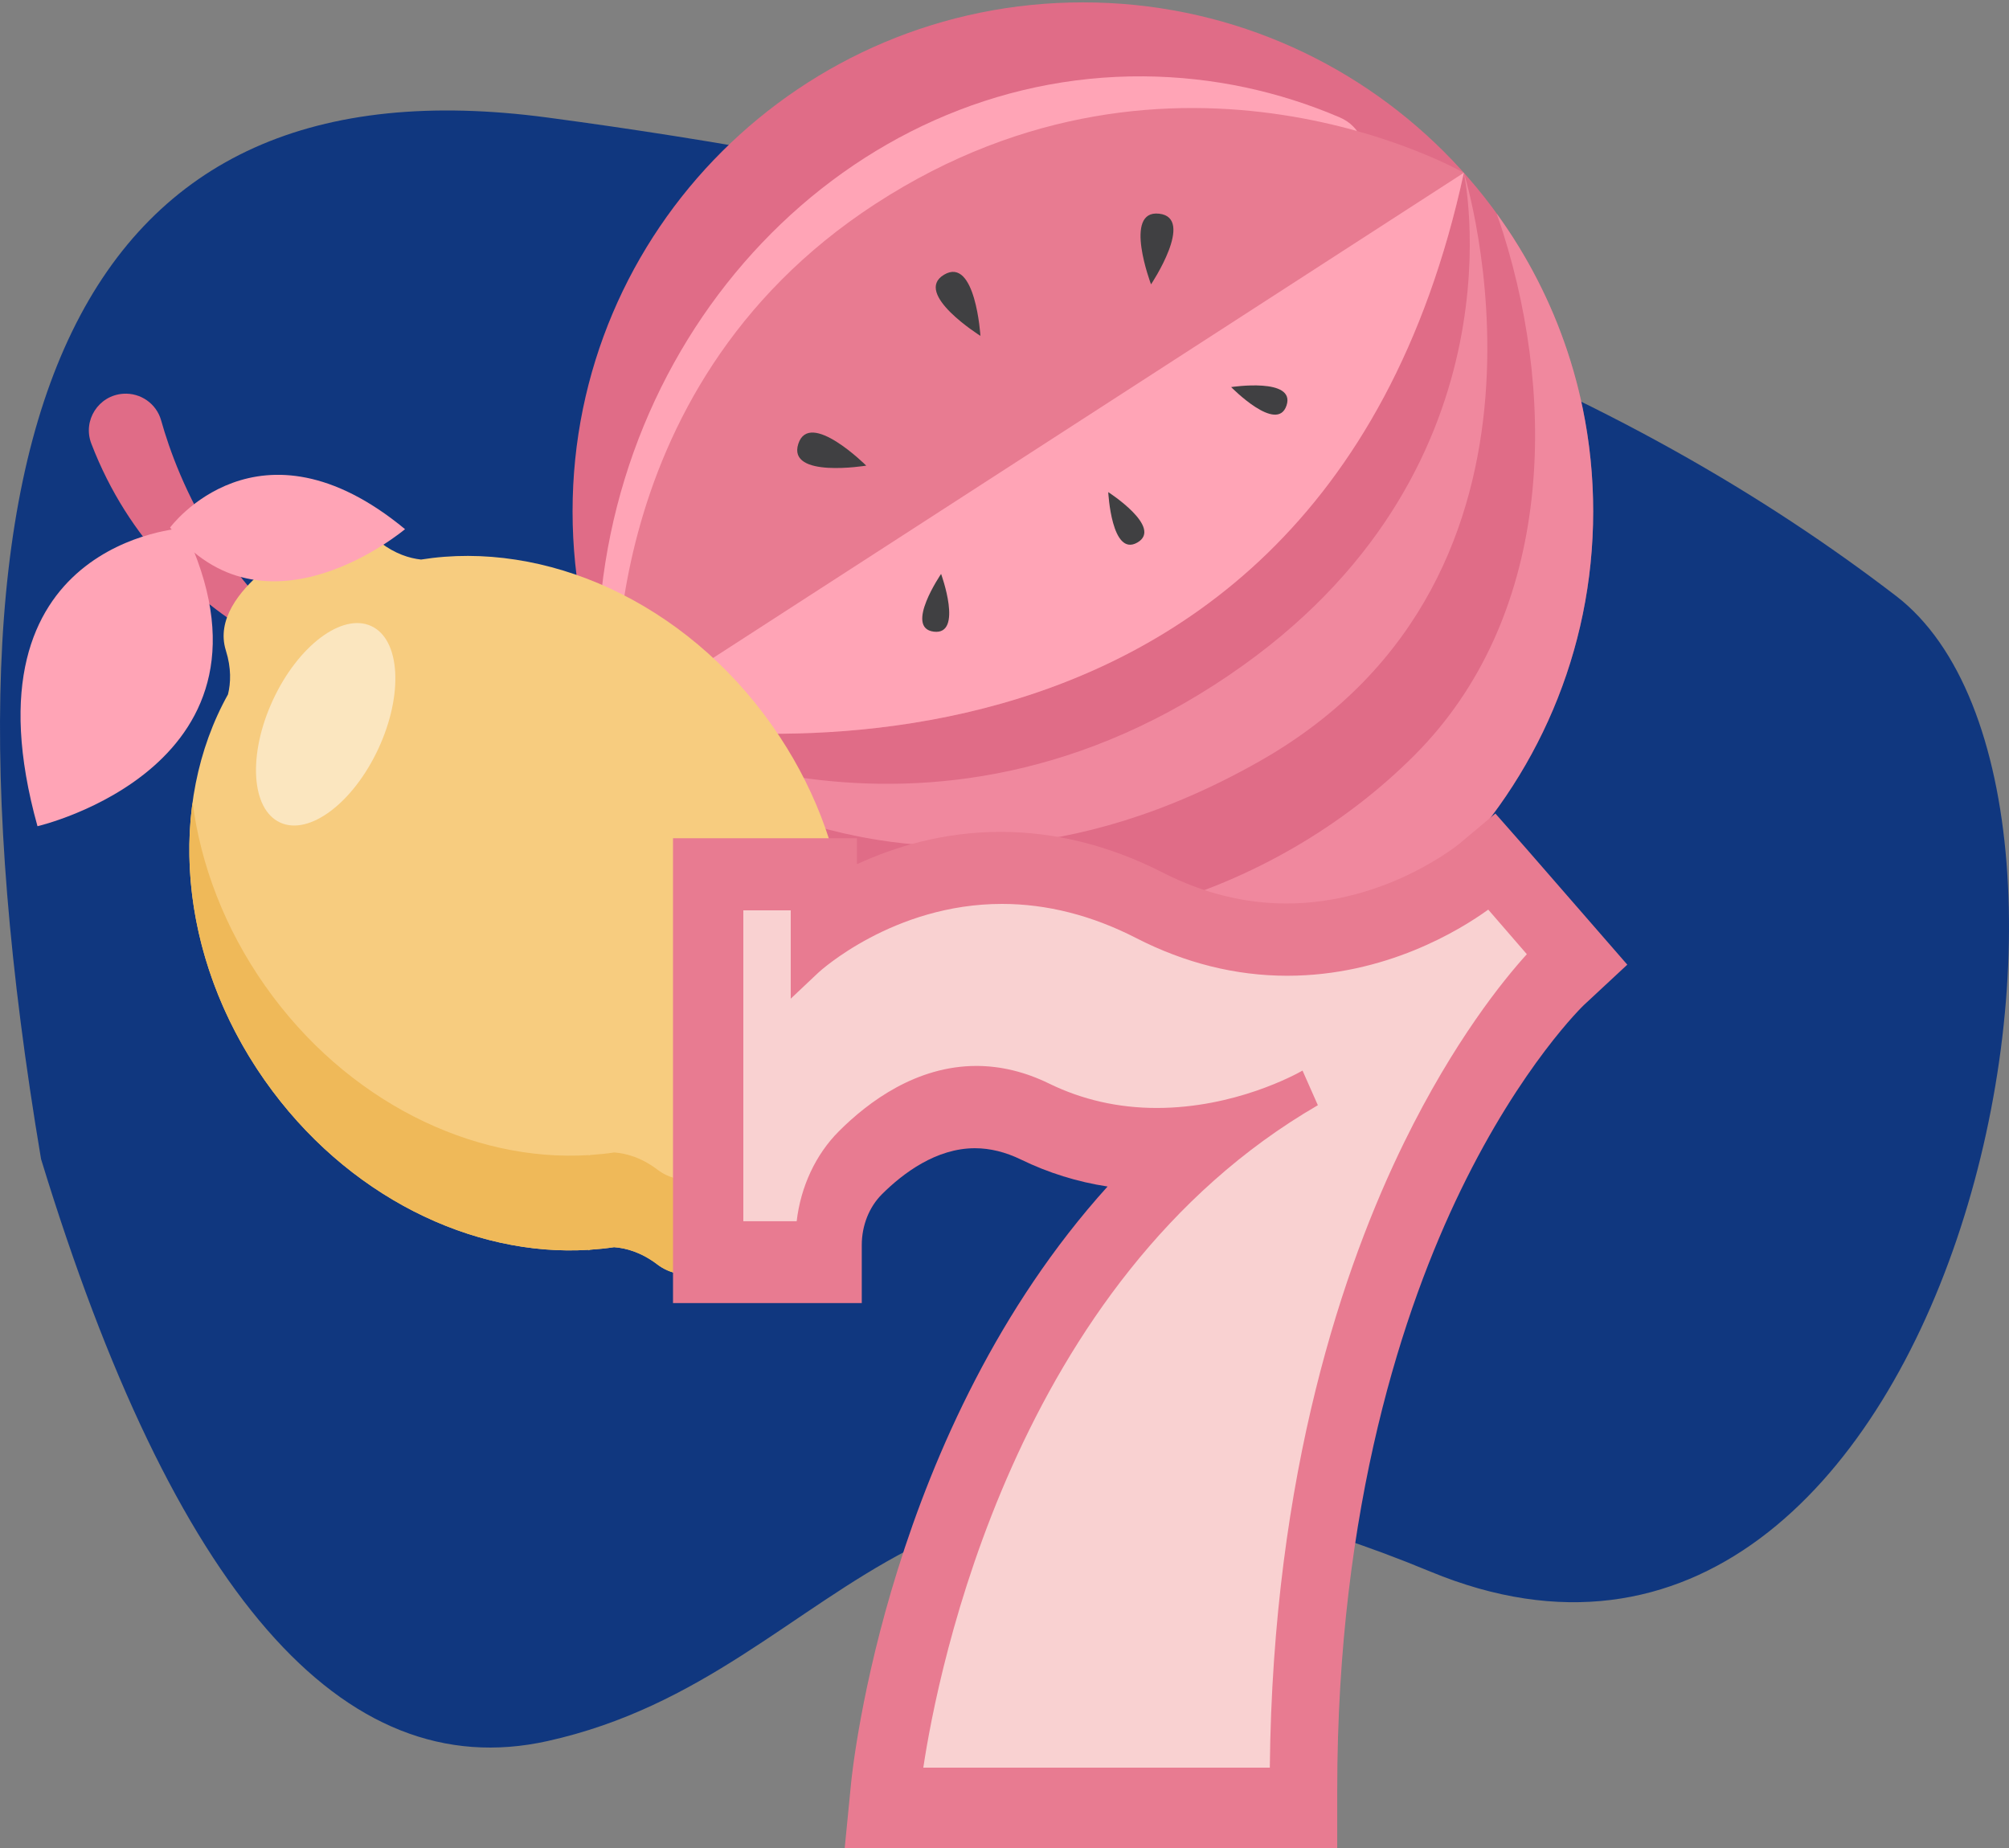
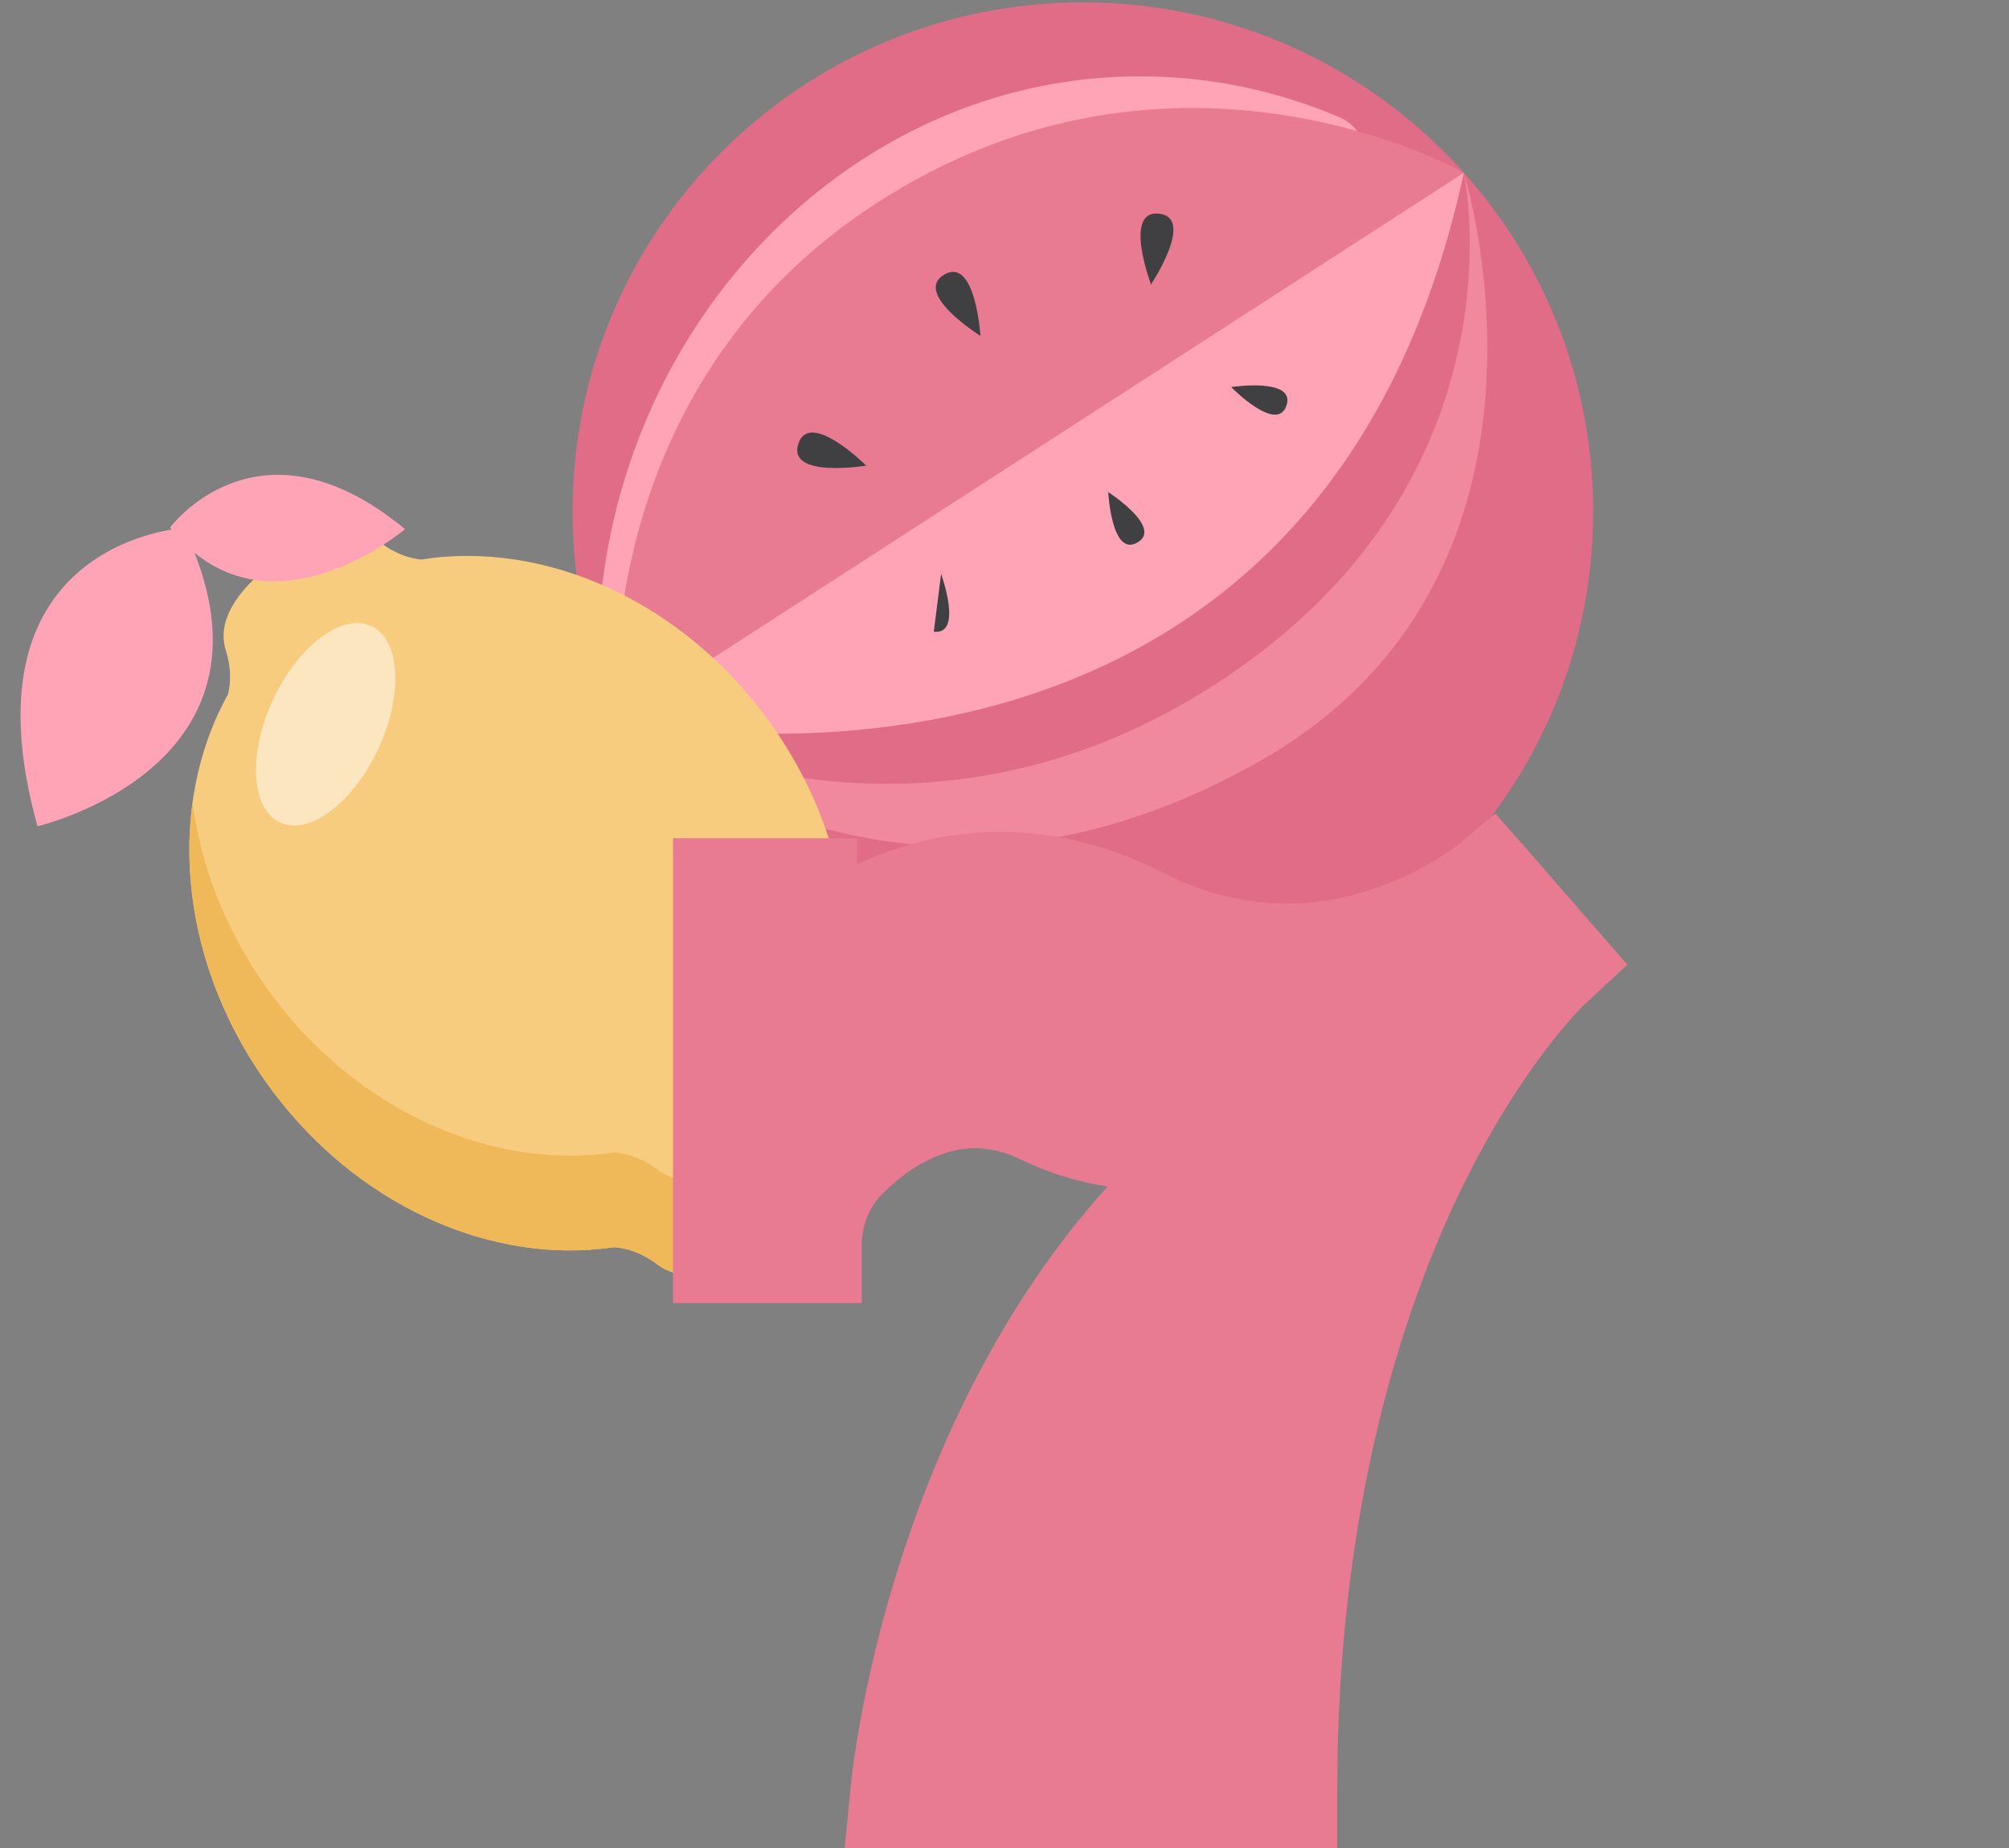
<svg xmlns="http://www.w3.org/2000/svg" width="200px" height="184px" viewBox="0 0 200 184" version="1.1">
  <rect x="0" y="0" width="200" height="184" fill="#808080" stroke="none" />
  <title>Icon/2003</title>
  <g id="icons" stroke="none" stroke-width="1" fill="none" fill-rule="evenodd">
    <g transform="translate(-1007, -620)" id="Group">
      <g transform="translate(1007, 620)" id="Icon/2003">
-         <path d="M4.087,115.404 C17.281,158.569 34.086,177.886 54.502,173.354 C85.125,166.556 90.429,134.957 142.399,156.48 C194.368,178.003 214.682,79.208 188.748,59.331 C162.814,39.454 123.928,20.973 54.502,11.703 C8.217,5.523 -8.587,40.09 4.087,115.404 Z" id="Path-3" fill="#10377F" />
        <g id="Group" transform="translate(2, 0)">
          <g id="Group-28" transform="translate(55, 0)">
            <path d="M101.605,50.92 C101.605,78.913 78.86,101.605 50.802,101.605 C22.745,101.605 0,78.913 0,50.92 C0,22.928 22.745,0.236 50.802,0.236 C78.86,0.236 101.605,22.928 101.605,50.92" id="Fill-1" fill="#E06C87" />
            <path d="M74.494,20.044 C63.309,18.792 49.06,20.419 34.512,30.651 C19.923,40.911 13.045,54.849 9.839,66.602 C8.617,71.081 2.467,70.092 2.495,65.424 C2.497,65.202 2.499,64.98 2.503,64.758 C3.025,33.029 27.449,7.369 56.867,7.602 C63.751,7.656 70.328,9.1 76.369,11.687 C80.694,13.54 79.123,20.562 74.494,20.044 Z" id="Fill-4" fill="#FFA4B6" />
            <path d="M88.73,17.203 C88.73,17.203 94.978,46.022 66.806,66.211 C34.807,89.144 4.443,71.676 4.443,71.676 C4.443,71.676 30.994,97.043 68.43,75.774 C101.226,57.142 88.73,17.203 88.73,17.203" id="Fill-6" fill="#FFA4B6" opacity="0.5" />
-             <path d="M101.605,50.92 C101.605,78.91 78.86,101.608 50.805,101.608 C30.16,101.608 12.389,89.319 4.446,71.679 C5.564,74.162 8.388,76.56 10.294,78.393 C15.265,83.17 21.154,87.045 27.632,89.459 C46.897,96.641 69.715,89.355 83.852,75.158 C97.344,61.609 98.11,40.576 92.635,23.172 C92.433,22.531 92.213,21.896 91.993,21.26 C98.041,29.599 101.605,39.846 101.605,50.92" id="Fill-8" fill="#FFA4B6" opacity="0.5" />
            <path d="M4.443,71.676 C4.443,71.676 73.652,86.762 88.73,17.203 C88.73,17.203 60.113,0.809 30.141,20.304 C1.421,38.985 4.443,71.676 4.443,71.676" id="Fill-12" fill="#E87B91" />
            <path d="M88.729,17.202 C73.652,86.763 4.446,71.679 4.446,71.679 L88.729,17.202 Z" id="Fill-14" fill="#FFA4B6" />
            <path d="M29.235,46.362 C29.235,46.362 21.357,47.66 22.472,44.196 C23.587,40.732 29.235,46.362 29.235,46.362" id="Fill-16" fill="#404042" />
            <path d="M57.588,28.313 C57.588,28.313 54.767,20.873 58.39,21.276 C62.013,21.68 57.588,28.313 57.588,28.313" id="Fill-18" fill="#404042" />
            <path d="M40.605,33.442 C40.605,33.442 33.851,29.215 36.982,27.352 C40.113,25.49 40.605,33.442 40.605,33.442" id="Fill-20" fill="#404042" />
            <path d="M65.563,38.54 C65.563,38.54 72.021,37.556 71.074,40.379 C70.128,43.202 65.563,38.54 65.563,38.54" id="Fill-22" fill="#404042" />
-             <path d="M36.688,57.144 C36.688,57.144 38.922,63.259 35.962,62.893 C33.002,62.527 36.688,57.144 36.688,57.144" id="Fill-24" fill="#404042" />
+             <path d="M36.688,57.144 C36.688,57.144 38.922,63.259 35.962,62.893 " id="Fill-24" fill="#404042" />
            <path d="M53.328,48.998 C53.328,48.998 58.812,52.523 56.232,54.016 C53.651,55.509 53.328,48.998 53.328,48.998" id="Fill-26" fill="#404042" />
          </g>
          <g id="Group-15" transform="translate(0, 39)">
-             <path d="M34.117,28.763 C34.117,28.763 14.605,24.746 7.09,5.165 C6.207,2.864 7.81,0.364 10.276,0.204 C12.004,0.092 13.576,1.197 14.042,2.859 C15.633,8.534 20.582,21.321 34.117,28.763" id="Fill-1" fill="#E06C87" />
            <path d="M78.819,76.15 C78.221,74.249 78.342,72.687 78.669,71.529 C79.053,70.827 79.401,70.104 79.727,69.369 C79.808,69.266 79.861,69.207 79.861,69.207 L79.771,69.27 C84.43,58.649 82.982,44.787 74.894,33.276 C66.169,20.859 52.228,14.745 39.914,16.713 C38.755,16.585 37.345,16.149 35.866,15.022 C33.289,13.059 29.803,14.295 27.288,15.715 L27.277,15.7 C27.277,15.7 26.577,16.085 25.622,16.76 C24.659,17.425 24.057,17.949 24.057,17.949 L24.068,17.964 C21.871,19.838 19.516,22.682 20.486,25.768 C21.042,27.538 20.972,29.008 20.697,30.138 C14.637,41.007 15.64,56.16 24.365,68.577 C32.453,80.088 45.025,86.178 56.627,85.439 L56.538,85.501 C56.538,85.501 56.611,85.472 56.736,85.431 C57.54,85.377 58.341,85.298 59.134,85.177 C60.337,85.266 61.85,85.686 63.438,86.896 C66.016,88.859 69.501,87.623 72.017,86.203 L72.028,86.218 C72.028,86.218 72.727,85.833 73.683,85.158 C74.645,84.493 75.247,83.969 75.247,83.969 L75.236,83.954 C77.434,82.081 79.789,79.236 78.819,76.15" id="Fill-4" fill="#F7CC7F" />
            <path d="M75.237,83.956 L75.249,83.968 C75.249,83.968 74.648,84.492 73.683,85.158 C72.728,85.831 72.026,86.221 72.026,86.221 L72.019,86.204 C69.502,87.622 66.014,88.858 63.439,86.896 C61.849,85.684 60.337,85.265 59.133,85.178 C58.343,85.296 57.542,85.377 56.735,85.432 C56.644,85.463 56.58,85.484 56.553,85.493 L56.629,85.44 C45.024,86.176 32.452,80.089 24.363,68.578 C18.254,59.881 15.933,49.843 17.172,40.877 C17.97,47.086 20.353,53.407 24.384,59.145 C32.473,70.656 45.044,76.749 56.646,76.007 L56.569,76.065 C56.596,76.056 56.661,76.03 56.756,76 C57.558,75.944 58.359,75.868 59.154,75.746 C60.357,75.837 61.869,76.256 63.455,77.463 C66.035,79.426 69.518,78.189 72.035,76.771 L72.047,76.788 C72.047,76.788 72.743,76.403 73.7,75.725 C74.663,75.063 75.264,74.54 75.264,74.54 L75.253,74.522 C76.359,73.583 77.501,72.399 78.242,71.062 C78.366,71.256 78.498,71.452 78.636,71.65 C78.332,72.795 78.243,74.312 78.817,76.151 C79.791,79.236 77.433,82.079 75.237,83.956" id="Fill-7" fill="#EFB959" />
            <path d="M14.93,13.527 C14.93,13.527 23.711,1.608 38.322,13.687 C38.322,13.687 24.366,25.475 14.93,13.527" id="Fill-9" fill="#FFA4B6" />
            <path d="M25.887,42.898 C22.987,41.562 22.668,36.098 25.172,30.696 C27.677,25.293 32.057,21.997 34.957,23.334 C37.856,24.67 38.176,30.134 35.671,35.536 C33.167,40.939 28.786,44.235 25.887,42.898" id="Fill-11" fill="#FFFFFF" opacity="0.5" />
            <path d="M16.29,13.578 C16.29,13.578 -6.18,14.822 1.732,43.264 C1.732,43.264 27.687,37.256 16.29,13.578" id="Fill-13" fill="#FFA4B6" />
          </g>
        </g>
        <g id="Group-6" transform="translate(66.051, 80.304)">
          <path d="M18.042,103.696 L18.671,97.279 C18.84,95.552 22.399,61.987 44.209,37.834 C41.205,37.375 38.32,36.478 35.591,35.15 C34.05,34.4 32.506,34.021 31.003,34.021 C27.153,34.021 23.847,36.51 21.752,38.598 C20.474,39.872 19.74,41.718 19.74,43.662 L19.74,49.441 L0.949,49.441 L0.949,3.159 L19.262,3.159 L19.262,5.74 C23.017,4.007 27.888,2.523 33.557,2.523 C39.006,2.523 44.447,3.89 49.727,6.587 C53.715,8.623 57.853,9.655 62.025,9.655 C72.013,9.655 79.196,3.731 79.268,3.672 L82.817,0.696 L85.938,4.241 L95.949,15.745 L91.628,19.765 C91.583,19.807 85.427,25.711 79.36,38.22 C73.755,49.775 67.073,69.511 67.073,97.917 L67.073,103.696 L18.042,103.696 Z" id="Fill-1" fill="#E87B91" />
-           <path d="M25.866,95.696 C27.301,86.146 34.893,47.267 65.144,29.74 L63.619,26.291 C62.953,26.672 56.89,30.013 49.103,30.013 C45.292,30.014 41.688,29.197 38.393,27.585 C36.009,26.419 33.572,25.828 31.15,25.828 C25.202,25.828 20.42,29.368 17.456,32.339 C15.143,34.656 13.664,37.844 13.259,41.291 L7.949,41.291 L7.949,10.334 L12.669,10.334 L12.669,19.131 L15.441,16.517 C15.512,16.451 22.857,9.696 33.698,9.696 C38.168,9.696 42.659,10.838 47.045,13.09 C51.902,15.584 56.963,16.849 62.089,16.849 C71.885,16.849 79.284,12.301 82.107,10.264 L85.949,14.703 C83.625,17.264 78.692,23.33 73.741,33.429 C67.762,45.624 60.66,66.24 60.361,95.696 L25.866,95.696 Z" id="Fill-4" fill="#F9D1D1" />
        </g>
      </g>
    </g>
  </g>
</svg>